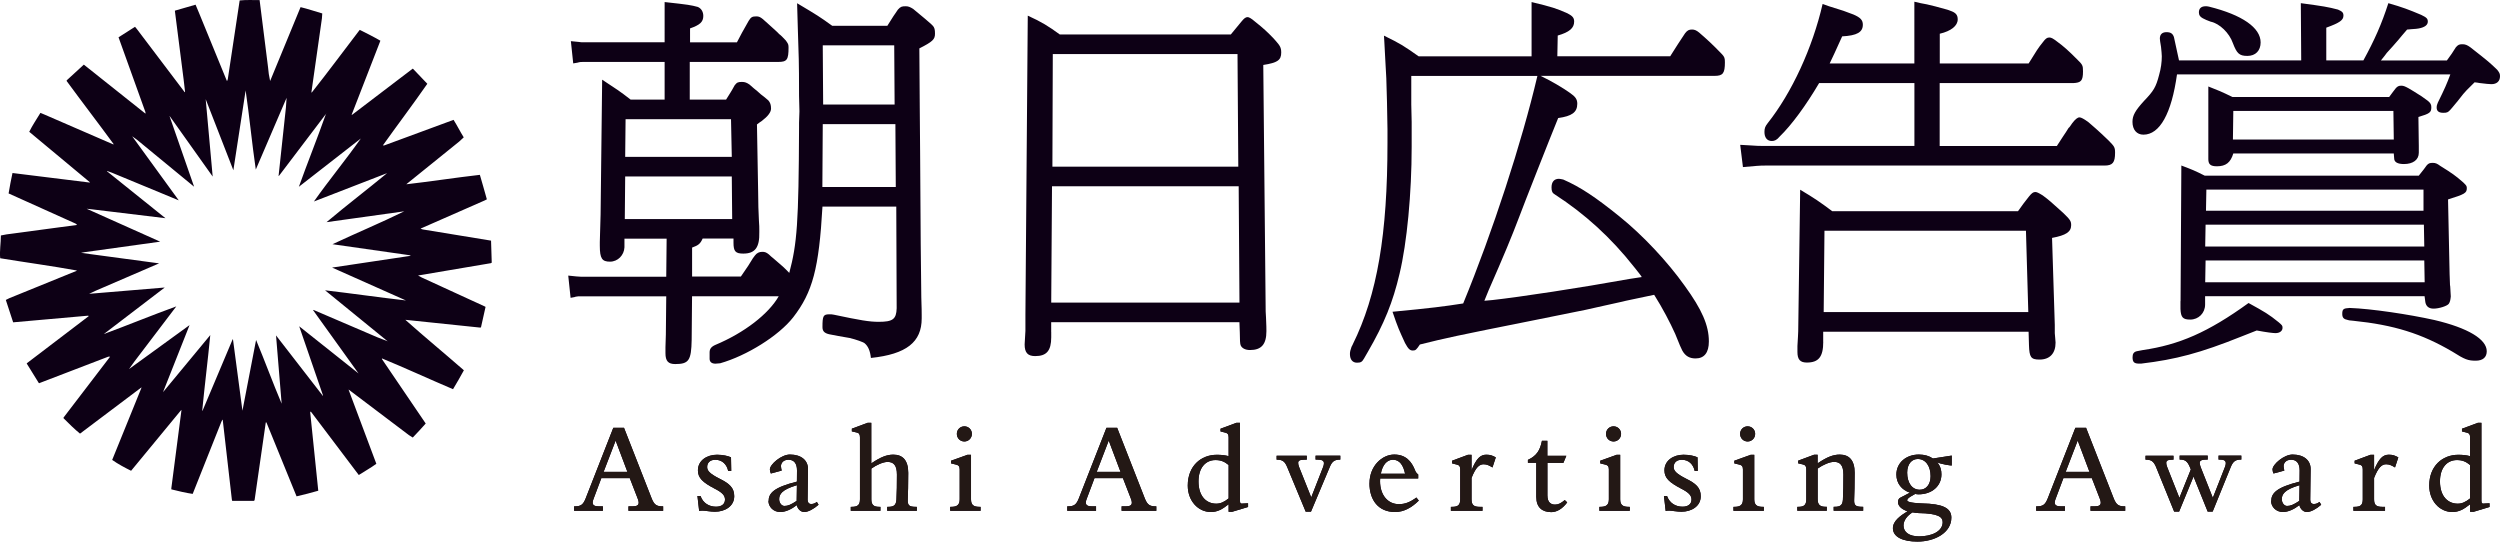
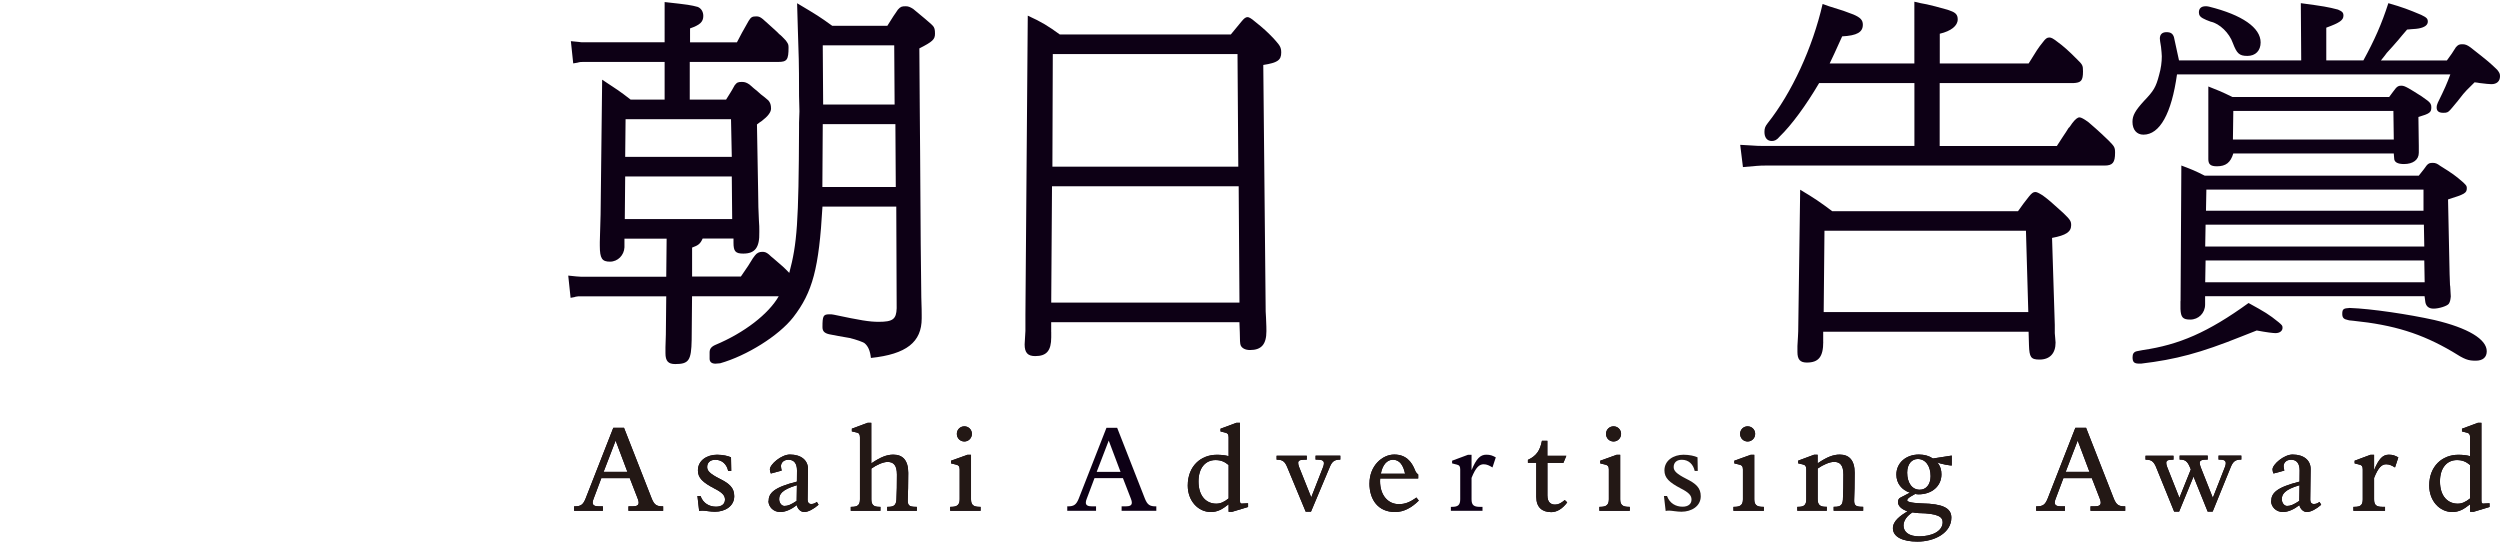
<svg xmlns="http://www.w3.org/2000/svg" id="_レイヤー_2" data-name="レイヤー 2" viewBox="0 0 511.45 110.79">
  <defs>
    <style>
      .cls-1 {
        fill: #231815;
      }

      .cls-2 {
        fill: #0d0015;
      }
    </style>
  </defs>
  <g id="_文字" data-name="文字">
    <g>
-       <path class="cls-2" d="M100.46,53.81l.14-.07-.14-4.51-13.97-2.29-.43-.14.07-.07,13.04-5.73.43-.22c-.5-1.72-.93-3.37-1.43-5.01-5.01.57-10.03,1.36-15.04,1.93l.07-.07,10.74-8.67.93-.86c-.72-1.15-1.36-2.44-2.08-3.58l-14.18,5.23h-.29c3.01-4.22,6.16-8.38,9.1-12.61l-2.94-3.08h-.07l-12.32,9.38-.14.07v-.07l5.87-15.11c-1.36-.79-2.79-1.51-4.23-2.22-3.29,4.3-6.52,8.67-9.81,12.82q-.07,0-.07-.07l2.15-15.11.07-1c-1.5-.43-2.94-.93-4.44-1.29l-6.02,14.61-.21.5c-.21-.93-.36-1.93-.43-2.87L53.11.02c-1.36,0-2.72-.07-4.08.07l-2.43,16.12-.14.36-.07-.07-5.66-13.82-.72-1.72-4.23,1.22v.07l1.79,14.04.29,2.51-.07.07-9.81-12.96-.36-.43-3.37,2.15,5.51,15.33v.29l-12.61-10.03-3.51,3.22v.14c3.15,4.3,6.45,8.59,9.6,12.89,0,.07-.07.07-.07.07l-14.04-6.09-.86-.36c-.79,1.29-1.65,2.58-2.29,3.87l12.39,10.31v.07h-.07l-15.61-1.93h-.14c-.29,1.36-.57,2.79-.79,4.16l13.68,6.16.29.22v.07l-14.4,1.93-1.15.22c0,1.58-.29,3.15-.14,4.66,5.23.86,10.53,1.57,15.69,2.51l-.07.07-13.75,5.59-.72.36,1.5,4.58,15.33-1.36.14.07-.07.07-12.61,9.6v.07l2.44,3.94.07.07,14.18-5.44h.36l-9.53,12.46v.14c1.07,1.07,2.22,2.22,3.37,3.15l12.46-9.38.14-.07-6.02,14.83c1.22.86,2.58,1.58,3.87,2.22l10.1-12.25.21-.21-2.08,16.04v.22c1.43.36,2.94.72,4.37.93l5.87-14.76.21-.43.07.07,1.86,16.26.07.29h4.44l.14-.14,2.29-15.9c.07-.07.07,0,.14,0l6.16,15.11c1.5-.36,3.01-.72,4.44-1.15l-1.65-16.04.07-.14h.07l9.74,12.89.07.07c1.22-.79,2.51-1.5,3.58-2.29l-5.66-15.11v-.07l12.32,9.31.79.5c.93-.93,1.79-1.93,2.65-2.87l-8.95-13.18v-.14c4.87,2.01,9.67,4.23,14.54,6.3.79-1.29,1.5-2.58,2.22-3.87-3.94-3.44-8.02-6.8-11.96-10.31h.14l15.18,1.58.14-.07.93-4.15-.07-.07-12.96-5.95-.79-.43h.07l14.83-2.51ZM83.7,52.38l-15.76,2.36,15.11,6.73c-5.59-.64-11.03-1.43-16.55-2.08l12.75,10.39.14.07-2.22-.86-13.04-5.59-.07.07,9.31,12.96-.07-.07-12.09-9.61,4.86,14.12v.14l-9.6-12.39,1.15,13.97c-1.79-4.23-3.44-8.74-5.23-13.04l-2.79,14.47-1.93-14.54q0-.07-.07-.07l-6.16,14.61h-.07c.5-5.16,1.15-10.31,1.65-15.47l-9.67,11.68,5.43-13.72-12.38,8.99,1.07-1.5,8.6-11.32c-4.94,1.79-9.81,3.8-14.83,5.66l12.46-9.52-15.47,1.29,1.36-.64,12.96-5.59-15.97-2.15.72-.14,15.47-2.15-15.04-6.73.72.07,15.4,1.86-11.96-9.6v-.07l1,.36,13.68,5.66-9.53-13.11,1,.72,11.67,9.6-5.01-14.4v-.07l8.81,12.39-1.43-15.83,5.66,14.54,2.51-16.33c.79,5.37,1.29,10.82,2.08,16.19l6.3-14.68-.14,2.01-1.5,13.97h.07l9.62-12.68s.03-.09.05-.14v.07l-.05.07c-1.78,5.04-3.76,9.94-5.54,14.9l12.68-9.88c-3.08,4.37-6.52,8.52-9.6,12.89l14.97-5.8c-4.16,3.44-8.31,6.59-12.39,10.03l15.9-2.22c-4.8,2.36-9.81,4.44-14.68,6.73l16.04,2.29-.36.14Z" />
      <g>
        <path class="cls-2" d="M151.55,56.6c.72-1.08,1.52-2.23,1.52-2.23l.96-1.54.4-.54c.4-.54.88-.77,1.52-.77.48,0,.8.08,1.36.54.4.38.48.46.88.77,2,1.7,2.16,1.85,3.28,3,1.6-6.01,1.92-10.17,2-29.66v-1.08l.08-2.31-.08-3.16c0-7.78-.08-7.94-.24-13.41l-.16-5.55c4.15,2.47,4.63,2.77,7.19,4.62h11.27c1.12-1.77,1.44-2.31,2.16-3.31.56-.62.8-.69,1.6-.69.56,0,.88.15,1.52.54,2.32,1.93,2.8,2.31,3.75,3.16.08.15.16.23.24.23.4.46.48.85.48,1.69,0,1.16-.48,1.62-3.2,3l.08,11.71.08,9.86c.08,14.87.16,24.66.24,29.36.08,2.62.08,2.77.08,3.62v.69c0,4.85-3.12,7.32-10.39,8.09-.16-1.46-.56-2.39-1.28-3-.24-.23-1.76-.77-3.04-1.08-1.76-.31-3.2-.54-4.23-.77-.96-.23-1.36-.62-1.36-1.46,0-2.31.16-2.62,1.44-2.62.24,0,.56,0,.88.08,5.43,1.15,7.27,1.46,9.19,1.46,2.88,0,3.6-.54,3.67-2.77l-.08-20.8h-15.1c-.72,12.64-2,17.49-5.99,22.65-2.96,3.78-9.51,7.86-14.94,9.4l-.96.08c-.8,0-1.2-.38-1.2-1v-1.31c0-.69.32-1.16,1.2-1.54,5.91-2.47,10.87-6.32,12.94-9.94h-17.73l-.08,8.94c-.08,4.16-.56,4.93-3.36,4.93-1.44,0-2-.62-2-2.23v-1.23l.08-2.54.08-7.86h-17.49c-.4,0-.72,0-1.04.08l-.24.08-.8.15-.48-4.55c1.52.15,2.08.23,2.56.23h17.49l.08-7.78h-8.63v1.77c-.08,1.62-1.36,2.93-2.96,2.93s-2.08-.62-2.08-3.24v-.77l.16-5.63.32-27.59c3.12,2.08,3.36,2.16,5.83,4.08h6.95v-7.71h-16.62c-.4,0-.72,0-1.2.15l-.88.15-.48-4.55,1.52.15c.4.08.8.08,1.04.08h16.62V.42c4.95.54,5.35.62,6.79,1,.72.31,1.12,1,1.12,1.85,0,1.23-.72,1.85-2.71,2.54v2.85h9.59c.24-.54,1.68-3.16,2.4-4.39.48-.77.72-.92,1.6-.92.48,0,.8.15,1.28.54l.96.85c1.28,1.16,2.16,1.93,2.4,2.23.24.15.8.69,1.36,1.31.08.08.16.23.16.23.32.46.4.62.4,1.23,0,2.47-.32,2.93-2.08,2.93h-18.13v7.71h7.43c.8-1.31.96-1.46,1.76-2.93.48-.62.72-.69,1.52-.69.56,0,.96.15,1.52.54l.88.77c.48.38.96.77,1.44,1.23.24.15.88.69,1.52,1.23.4.46.56.92.56,1.7q0,1.08-1.92,2.54c-.24.15-.48.31-.96.69l.24,13.64c0,2.39.08,4.39.16,6.01.08.92.08,1.54.08,2v.38c.08,3.16-.88,4.39-3.28,4.39-1.6,0-2-.46-2-2.23v-.85h-6.31c-.48,1.08-.88,1.39-2.16,1.85v5.93h9.98ZM149.79,44.81l-.08-8.71h-21.81l-.08,8.71h21.97ZM149.71,32.09l-.16-7.71h-21.57l-.08,7.71h21.81ZM183.26,38.26l-.08-12.87h-14.86l-.08,12.87h15.02ZM168.4,21.38h14.62l-.08-12.1h-14.62l.08,12.1Z" />
        <path class="cls-2" d="M215.06,67.92v1.08c0,2.77-.96,3.85-3.28,3.85-1.52,0-2.16-.69-2.16-2.39,0-.23.08-1.39.16-2.77v-3.31l.48-61.18c2.88,1.31,4.23,2.16,6.55,3.85h34.99c1.04-1.23,1.2-1.46,2.16-2.62.56-.69.88-.93,1.28-.93.24,0,.72.23,1.52.93,1.76,1.39,2.56,2.16,3.75,3.39l.48.54c.88,1,1.12,1.39,1.12,2.39,0,1.54-.72,2.08-3.67,2.54l.48,49.39c0,.62,0,1.39.08,2.31.08,1.62.08,2.39.08,2.77,0,2.7-1.04,3.85-3.36,3.85-.96,0-1.68-.38-1.92-1q-.16-.38-.16-2.54l-.08-2.16h-38.51v2ZM215.06,61.91h38.51l-.16-23.81h-38.19l-.16,23.81ZM253.33,34.1l-.16-23.04h-37.79l-.08,23.04h38.03Z" />
-         <path class="cls-2" d="M276.74,70.47c5.03-10.17,7.11-22.58,7.11-41.22v-2.85q-.08-5.93-.24-10.4c-.16-2.39-.24-4.85-.4-7.4l-.08-1.31c3.44,1.69,3.91,2,7.11,4.24h23.09V.42c4.15,1,5.11,1.31,7.35,2.31,1.04.54,1.36.92,1.36,1.69,0,1.31-.96,2.16-3.36,2.85l-.08,4.24h23.09c1.44-2.31,1.68-2.62,3.04-4.7.48-.62.8-.77,1.44-.77.48,0,.88.16,1.44.62,1.6,1.39,2.64,2.31,4.71,4.47.48.54.56.77.56,1.62,0,2.23-.4,2.77-2.08,2.77h-35.63c2.24,1.08,4.47,2.39,5.99,3.47,1.12.77,1.52,1.31,1.52,2.23,0,1.77-1.12,2.54-3.91,2.93-1.52,3.7-7.11,17.88-7.99,20.27-1.52,4.01-3.12,7.86-6.23,14.95l-.88,2.16,1.68-.15c5.59-.62,17.81-2.47,28.04-4.32l2.48-.38c-.16-.31-.72-1-1.52-2-4.79-6.09-10.15-10.94-16.22-14.87-.56-.31-.72-.69-.72-1.46,0-1.16.56-1.77,1.52-1.77.24,0,.48.08.88.15,3.52,1.54,6.63,3.62,11.5,7.55,4.79,3.85,9.83,9.25,13.34,14.18,3.52,4.85,4.95,8.09,4.95,11.4,0,2.31-.96,3.47-2.72,3.47-1.2,0-2.08-.46-2.72-1.62q-.24-.38-1.44-3.39c-1.04-2.31-2.56-5.24-4.31-8.01-3.2.69-6.31,1.31-6.47,1.39-2.56.54-5.11,1.16-7.59,1.69-1.6.31-5.27,1.08-10.7,2.16-16.22,3.24-17.58,3.54-23.17,4.93-.72,1.08-.88,1.23-1.44,1.23-.64,0-.96-.38-1.6-1.54-1.2-2.62-1.44-3.08-2.56-6.39,8.07-.77,10.46-1.08,14.46-1.7,5.99-14.56,11.98-32.9,15.18-46.54h-25.8v5.86l.08,3.55v5.09c0,9.48-.96,19.65-2.48,25.97-1.36,5.78-3.12,10.17-6.47,15.95l-.8,1.39c-.4.69-.64.85-1.44.85-.88,0-1.44-.62-1.44-1.77,0-.46.08-.77.32-1.46l.24-.46Z" />
        <path class="cls-2" d="M415.02,12.98c1.52-2.47,2-3.24,2.88-4.31.56-.77.88-1,1.36-1,.4,0,.8.23,1.6.85,1.28.93,2.32,1.85,4,3.55,1.2,1.16,1.28,1.31,1.28,2.54,0,1.93-.4,2.31-2,2.39h-27.32v12.87h23.97c.56-.85,1.04-1.62,1.2-1.85.48-.69.96-1.46,1.2-1.85.16-.08.4-.46.72-.93.64-.85,1.12-1.23,1.52-1.23q.48,0,1.84,1c.72.62,2.08,1.77,4.07,3.7,1.2,1.23,1.36,1.39,1.36,2.54,0,2-.48,2.62-2.16,2.62h-69.42c-1.28,0-1.84.08-4.55.31l-.56-4.55,1.44.08c2.08.15,2.56.15,3.6.15h30.6v-12.87h-19.49c-2.72,4.62-5.67,8.63-8.07,10.94-.56.69-1.04.92-1.6.92-.96,0-1.52-.69-1.52-1.85,0-.77.16-1.15.64-1.77,4.95-6.24,9.19-15.41,11.26-24.42l1.28.46c2.8.85,3.44,1.08,5.03,1.7,1.44.62,1.92,1.15,1.92,2.08,0,1.54-1.2,2.23-4.23,2.39-1.52,3.39-1.76,3.85-2.56,5.55h17.33V.35c.96.23,1.6.38,2.56.54,1.36.31,1.92.46,4.15,1.08.24.08.48.15.64.23,1.12.38,1.52.85,1.52,1.77,0,1.31-1.36,2.39-3.67,2.93v6.09h18.21ZM373,69.93c0,3.08-.96,4.24-3.36,4.24-1.36,0-1.92-.62-1.92-2.16v-1.23c.08-1.54.16-2.54.16-3l.4-28.97c2.96,1.77,3.99,2.47,6.55,4.39h38.02c1.04-1.46,1.2-1.69,2.24-3,.56-.69.88-.92,1.28-.92.32,0,.64.15,1.52.69,1.36,1,1.76,1.39,4.15,3.54,1.44,1.39,1.68,1.7,1.68,2.54,0,1.39-1.04,2.08-3.91,2.62l.56,17.8v1.69l.08.93.08,1c0,2.23-1.2,3.47-3.28,3.47-1.76,0-2.08-.46-2.16-2.93l-.08-2.77h-42.02v2.08ZM414.95,63.84l-.48-16.64h-41.22l-.16,16.64h41.86Z" />
        <path class="cls-2" d="M470.71.65c4.63.62,5.51.77,7.59,1.31.88.38,1.12.62,1.12,1.23,0,.92-.72,1.46-3.51,2.47v6.7h7.59c2.24-4.08,3.75-7.47,5.11-11.71,2.95.85,4.15,1.31,6.71,2.39,1.12.54,1.36.77,1.36,1.39,0,.69-.64,1.16-1.84,1.39q-.32.08-1.52.15l-.88.08c-.88,1-1.44,1.7-1.76,2.08-.8.92-1.6,1.85-2.4,2.7-.16.23-.56.77-1.2,1.54h13.5c.96-1.31,1.12-1.54,1.84-2.7.48-.54.72-.62,1.36-.62.56,0,.96.16,1.6.62,3.83,3,3.99,3.16,5.51,4.62.48.62.56.85.56,1.31,0,1-.64,1.62-1.76,1.62-.32,0-1.28-.08-2.4-.23-.24-.08-.64-.08-1.04-.15-1.44,1.39-2.08,2.08-2.32,2.39-.72.92-1.44,1.85-2.24,2.77l-.4.46c-.48.54-.72.62-1.44.62-.96,0-1.36-.38-1.36-1.08,0-.38.08-.62.24-1,1.44-2.93,1.84-3.85,2.56-5.78h-55.92c-1.12,8.01-3.52,12.33-6.87,12.33-1.36,0-2.24-1-2.24-2.62,0-1.31.56-2.31,2.4-4.32,1.92-2,2.4-2.77,3.04-5.24.4-1.39.56-2.7.56-3.85,0-.54-.08-1-.16-1.93-.16-.93-.24-1.46-.24-1.7,0-.85.48-1.31,1.36-1.31s1.28.31,1.52,1c.32,1.54.64,2.93,1.04,4.78h25l-.08-11.71ZM437.64,74.39c-1.04,0-1.36-.31-1.36-1.31,0-.69.24-1.08.88-1.23q.64-.15,1.2-.23c7.43-1.08,13.34-3.62,21.65-9.63,3.36,1.85,4.15,2.31,6.15,3.93.72.62.8.69.8,1.15,0,.62-.56,1.08-1.44,1.08-.48,0-1.76-.15-3.84-.54l-3.12,1.23c-8.47,3.39-13.42,4.7-20.53,5.55h-.4ZM446.1,61.6l.16-27.74c2.24.85,2.64,1,4.79,2.08h43.78l1.04-1.31.56-.77c.4-.46.64-.54,1.28-.54.56,0,.88.15,1.52.62,2.48,1.54,3.12,2,4.71,3.39l.16.16c.48.46.56.62.56,1,0,1-.4,1.23-3.84,2.31l.32,15.26.08,2.23c.08.23.08,1.39.16,2.31v.08c-.08.77-.16,1.08-.4,1.46-.32.46-2,1-3.12,1-.96,0-1.52-.46-1.68-1.31l-.16-1.23h-44.9v1.7c0,1.77-1.36,3.08-3.04,3.08-1.52,0-1.92-.46-2-2.16v-1.62ZM462.48,8.67c0,1.7-1.04,2.77-2.72,2.77s-2.16-.54-2.96-2.62c-.72-2.08-2.72-4.01-4.55-4.39-.8-.31-1.04-.38-1.6-.69-.56-.31-.8-.62-.8-1.23,0-.77.48-1.23,1.36-1.23.16,0,.48,0,.72.08,6.79,1.69,10.55,4.31,10.55,7.32M451.14,50.43h44.82l-.08-4.47h-44.66l-.08,4.47ZM451.14,57.75h44.9l-.08-4.47h-44.74l-.08,4.47ZM495.8,43.11v-4.32h-44.42l-.08,4.32h44.5ZM490.04,18.15c.4-.46.64-.62,1.2-.62.48,0,.8.15,1.52.54.24.15.64.38,1.04.62,1.52.92,1.84,1.16,2.88,1.93.56.46.72.77.72,1.31,0,1.08-.32,1.31-2.64,2l.08,5.93v1.39c0,1.46-1.2,2.31-3.04,2.31-1.28,0-2-.38-2-1.16l-.08-1h-32.83c-.56,1.85-1.52,2.62-3.35,2.62-1.28,0-1.76-.39-1.76-1.46v-14.87c2.16.85,2.56,1,4.95,2.16h32.04l.8-1.08.48-.62ZM456.81,28.55h32.91l-.08-5.86h-32.75l-.08,5.86ZM480.3,65.46c-.8-.15-1.12-.46-1.12-1.23,0-1,.24-1.16,1.52-1.23,4.39.15,12.14,1.31,17.34,2.47,6.87,1.62,10.7,3.93,10.7,6.39,0,1.23-.8,1.93-2.24,1.93-1.6,0-2.24-.23-4.79-1.85-6.31-3.7-11.98-5.47-20.29-6.32l-.8-.08-.32-.08Z" />
      </g>
      <g>
        <g>
          <path class="cls-2" d="M117.59,103.59c1.21,0,1.69-.33,2.19-1.54l5.69-14.53h2.19l5.69,14.53c.5,1.21.98,1.54,2.19,1.54h.13v.91h-7.1v-.91h.81c.86,0,1.28-.2,1.28-.76,0-.18-.05-.48-.18-.78l-1.64-4.23h-5.82l-1.59,4.23c-.13.3-.18.55-.18.78,0,.55.43.76,1.28.76h.81v.91h-5.89v-.91h.13ZM125.95,90.12l-2.47,6.42h4.88l-2.42-6.42Z" />
          <path class="cls-2" d="M143.69,104.47c-.23,0-.43,0-.58.05h-.08l-.35-3.05h.63c.53,1.49,1.79,2.19,3.17,2.19,1.16,0,1.84-.55,1.84-1.46,0-.86-.58-1.46-2.22-2.29-2.34-1.23-3.32-2.14-3.32-3.68,0-2.04,1.86-3.2,3.9-3.2,1.21,0,2.27.25,2.87.53l.05,2.79h-.63c-.28-1.31-1.18-2.29-2.64-2.29-1.01,0-1.66.55-1.66,1.49,0,.78.58,1.38,2.52,2.37,2.09,1.03,3.02,1.91,3.02,3.6,0,2.06-1.91,3.17-3.95,3.17-.91,0-1.99-.23-2.57-.23Z" />
          <path class="cls-2" d="M157.24,102.51c0-1.59,1.03-2.79,5.79-3.98.02-.88.02-1.56.02-2.29,0-1.41-.6-2.19-1.74-2.19-1.06,0-1.54.68-1.54,1.31,0,.25.08.65.15.91l-2.22.6c-.1-.23-.2-.55-.2-.83,0-1.03,2.34-3.05,4.1-3.05,2.34,0,3.7,1.21,3.7,2.95,0,1.64-.08,4.43-.08,6.29,0,.48.2.88.73.88.45,0,.76-.13,1.16-.43l.35.58c-.96.86-2.14,1.49-2.92,1.49s-1.38-.68-1.54-1.41c-1.06.83-2.29,1.41-3.37,1.41-1.46,0-2.42-1.13-2.42-2.24ZM162.98,102.48c0-.96.03-2.14.05-3.22-3.12.91-3.63,1.89-3.63,2.87,0,.65.43,1.38,1.08,1.38.71,0,1.36-.28,2.49-1.03Z" />
          <path class="cls-2" d="M174.24,103.69c1.21,0,1.69-.38,1.69-1.54v-12.66c0-.63-.18-.91-.68-1.01l-.98-.23v-.55l3.25-1.21h.73v8.31c1.89-1.28,3.15-1.79,4.51-1.79,1.89,0,3.05,1.13,3.05,3.73,0,2.11-.05,4.48-.1,5.41-.05,1.18.2,1.54,1.66,1.54h.2v.81h-6.07v-.81h.2c1.23,0,1.61-.4,1.69-1.46.08-1.28.1-3.47.1-5.14,0-1.91-.68-2.59-1.91-2.59-.88,0-2.22.58-3.32,1.36v6.27c0,1.18.48,1.56,1.66,1.56h.2v.81h-6.07v-.81h.2Z" />
          <path class="cls-2" d="M194.39,103.69h.2c1.18,0,1.74-.38,1.74-1.54v-6.12c0-.63-.23-.86-.73-.98l-1.03-.25v-.55l3.35-1.21h.73v9.11c0,1.16.53,1.54,1.76,1.54h.2v.81h-6.22v-.81ZM195.75,88.76c0-.86.68-1.54,1.54-1.54s1.54.68,1.54,1.54-.68,1.56-1.54,1.56-1.54-.68-1.54-1.56Z" />
          <path class="cls-2" d="M218.48,103.59c1.21,0,1.69-.33,2.19-1.54l5.69-14.53h2.19l5.69,14.53c.5,1.21.98,1.54,2.19,1.54h.13v.91h-7.1v-.91h.81c.86,0,1.28-.2,1.28-.76,0-.18-.05-.48-.18-.78l-1.64-4.23h-5.82l-1.59,4.23c-.13.3-.18.55-.18.78,0,.55.43.76,1.28.76h.81v.91h-5.89v-.91h.13ZM226.83,90.12l-2.47,6.42h4.88l-2.42-6.42Z" />
          <path class="cls-2" d="M242.99,99.33c0-3.98,2.69-6.29,5.94-6.29.93,0,1.69.08,2.42.28v-3.83c0-.63-.18-.86-.68-.98l-.98-.25v-.55l3.25-1.21h.73v15.96c0,.53.18.63.68.55l.98-.05v.76l-3.25.98h-.73v-1.54c-1.28,1.03-2.29,1.59-3.63,1.59-2.59,0-4.73-2.27-4.73-5.41ZM251.35,101.95v-6.82c-.86-.71-1.61-1.01-2.69-1.01-2.01,0-3.47,1.56-3.47,4.36,0,3.2,1.74,4.56,3.63,4.56.86,0,1.61-.33,2.54-1.08Z" />
          <path class="cls-2" d="M263.34,95.58c-.48-1.21-1.01-1.54-2.09-1.54h-.08v-.81h6.17v.81h-.45c-.91,0-1.31.18-1.31.65,0,.23.05.5.2.88l2.47,6.19,2.42-6.19c.13-.3.18-.58.18-.81,0-.5-.4-.73-1.28-.73h-.43v-.81h5.06v.81h-.08c-1.08,0-1.61.35-2.09,1.54l-3.83,9.11h-1.08l-3.78-9.11Z" />
          <path class="cls-2" d="M280.17,98.88c0-3.58,2.62-5.89,5.06-5.89,2.32,0,3.55,1.36,4.28,3.27.1.28.33.6.63.81v.81h-7.78c-.03.18-.03.3-.03.53,0,2.95,1.66,4.73,3.85,4.73,1.26,0,2.29-.4,3.58-1.36l.5.63c-1.51,1.49-3.1,2.34-4.86,2.34-3.42,0-5.24-2.47-5.24-5.87ZM287.45,96.92c-.35-1.69-1.08-2.87-2.49-2.87-1.21,0-2.14,1.06-2.47,2.87h4.96Z" />
          <path class="cls-2" d="M296.82,103.69h.25c1.21,0,1.66-.38,1.66-1.54v-6.12c0-.63-.18-.86-.68-.98l-.98-.25v-.55l3.25-1.21h.73v3.15c.98-2.39,1.81-3.17,3.02-3.17.83,0,1.26.18,1.94.55l-.68,2.06c-.63-.38-1.13-.65-1.81-.65-.86,0-1.59.58-2.47,2.79v4.38c0,1.16.45,1.54,1.69,1.54h.55v.81h-6.47v-.81Z" />
          <path class="cls-2" d="M314.29,101.7v-7.02h-1.71v-.6c1.79-.83,2.49-1.96,2.87-3.9h1.11v3.07h3.88l-.6,1.44h-3.27v6.65c0,1.49.76,1.89,1.56,1.89.7,0,1.21-.28,1.99-.93l.5.48c-1.03,1.38-2.17,1.99-3.27,1.99-1.89,0-3.05-1.03-3.05-3.05Z" />
          <path class="cls-2" d="M327.2,103.69h.2c1.18,0,1.74-.38,1.74-1.54v-6.12c0-.63-.23-.86-.73-.98l-1.03-.25v-.55l3.35-1.21h.73v9.11c0,1.16.53,1.54,1.76,1.54h.2v.81h-6.22v-.81ZM328.56,88.76c0-.86.68-1.54,1.54-1.54s1.54.68,1.54,1.54-.68,1.56-1.54,1.56-1.54-.68-1.54-1.56Z" />
-           <path class="cls-2" d="M341.42,104.47c-.23,0-.43,0-.58.05h-.08l-.35-3.05h.63c.53,1.49,1.79,2.19,3.17,2.19,1.16,0,1.84-.55,1.84-1.46,0-.86-.58-1.46-2.22-2.29-2.34-1.23-3.32-2.14-3.32-3.68,0-2.04,1.86-3.2,3.9-3.2,1.21,0,2.27.25,2.87.53l.05,2.79h-.63c-.28-1.31-1.18-2.29-2.64-2.29-1.01,0-1.66.55-1.66,1.49,0,.78.58,1.38,2.52,2.37,2.09,1.03,3.02,1.91,3.02,3.6,0,2.06-1.91,3.17-3.95,3.17-.91,0-1.99-.23-2.57-.23Z" />
          <path class="cls-2" d="M354.63,103.69h.2c1.18,0,1.74-.38,1.74-1.54v-6.12c0-.63-.23-.86-.73-.98l-1.03-.25v-.55l3.35-1.21h.73v9.11c0,1.16.53,1.54,1.76,1.54h.2v.81h-6.22v-.81ZM355.99,88.76c0-.86.68-1.54,1.54-1.54s1.54.68,1.54,1.54-.68,1.56-1.54,1.56-1.54-.68-1.54-1.56Z" />
          <path class="cls-2" d="M367.67,103.69h.2c1.21,0,1.66-.38,1.66-1.54v-6.12c0-.63-.18-.88-.68-1.01l-.98-.23v-.55l3.25-1.21h.73v1.76c1.89-1.28,3.17-1.79,4.53-1.79,1.89,0,3.05,1.13,3.05,3.73,0,2.11-.05,4.48-.1,5.41-.05,1.18.18,1.54,1.66,1.54h.18v.81h-6.04v-.81h.2c1.23,0,1.61-.4,1.69-1.46.08-1.28.1-3.47.1-5.14,0-1.91-.68-2.59-1.91-2.59-.88,0-2.24.58-3.35,1.36v6.27c0,1.18.5,1.56,1.69,1.56h.18v.81h-6.04v-.81Z" />
          <path class="cls-2" d="M390.23,104.6c-1.18-.4-1.94-1.08-1.94-1.89,0-.43.18-.81.6-.96l1.84-.96c-1.66-.55-2.77-1.89-2.77-3.7,0-2.39,1.96-4.1,4.61-4.1,1.13,0,2.09.28,2.87.81l3.85-.6v2.04c-.2,0-2.32-.28-2.97-.68.7.91.86,1.64.86,2.49,0,2.39-1.96,4.08-4.66,4.08-.3,0-.45-.03-.71-.08l-.93.53c-.5.33-.71.53-.71.78,0,.2.38.53,3.1.63,4.08.08,5.94.91,5.94,2.9,0,3.12-3.42,4.91-6.95,4.91-2.95,0-5.01-.93-5.01-2.74,0-1.51,1.59-2.59,2.97-3.45ZM392.54,104.97c-.45-.05-.88-.05-1.28-.15-1.01.63-1.84,1.59-1.84,2.69,0,1.38,1.18,2.22,3.2,2.22,2.49,0,4.81-.98,4.81-2.9,0-1.06-.88-1.79-4.88-1.86ZM392.34,93.9c-1.21,0-2.17,1.01-2.17,2.79,0,2.04.96,3.5,2.57,3.5,1.26,0,2.22-1.01,2.22-2.77,0-2.06-1.01-3.52-2.62-3.52Z" />
          <path class="cls-2" d="M416.7,103.59c1.21,0,1.69-.33,2.19-1.54l5.69-14.53h2.19l5.69,14.53c.5,1.21.98,1.54,2.19,1.54h.13v.91h-7.1v-.91h.81c.86,0,1.28-.2,1.28-.76,0-.18-.05-.48-.18-.78l-1.64-4.23h-5.82l-1.59,4.23c-.13.3-.18.55-.18.78,0,.55.43.76,1.28.76h.81v.91h-5.89v-.91h.13ZM425.06,90.12l-2.47,6.42h4.88l-2.42-6.42Z" />
          <path class="cls-2" d="M441.1,95.58c-.5-1.21-1.01-1.54-2.09-1.54h-.08v-.81h5.72v.81h-.2c-.91,0-1.28.18-1.28.65,0,.23.05.5.2.88l2.49,6.29,2.34-5.82-.2-.48c-.5-1.21-1.01-1.54-1.99-1.54h-.1v-.81h5.74v.81h-.2c-.93,0-1.44.15-1.44.68,0,.23.08.5.2.86l2.49,6.29,2.47-6.29c.13-.3.18-.58.18-.81,0-.53-.4-.73-1.28-.73h-.2v-.81h4.66v.81h-.08c-1.08,0-1.61.35-2.09,1.54l-3.7,9.11h-1.01l-2.9-7.18-2.95,7.18h-1.01l-3.7-9.11Z" />
          <path class="cls-2" d="M464.65,102.51c0-1.59,1.03-2.79,5.79-3.98.02-.88.02-1.56.02-2.29,0-1.41-.6-2.19-1.74-2.19-1.06,0-1.54.68-1.54,1.31,0,.25.08.65.15.91l-2.22.6c-.1-.23-.2-.55-.2-.83,0-1.03,2.34-3.05,4.1-3.05,2.34,0,3.7,1.21,3.7,2.95,0,1.64-.08,4.43-.08,6.29,0,.48.2.88.73.88.45,0,.76-.13,1.16-.43l.35.58c-.96.86-2.14,1.49-2.92,1.49s-1.38-.68-1.54-1.41c-1.06.83-2.29,1.41-3.37,1.41-1.46,0-2.42-1.13-2.42-2.24ZM470.39,102.48c0-.96.03-2.14.05-3.22-3.12.91-3.63,1.89-3.63,2.87,0,.65.43,1.38,1.08,1.38.7,0,1.36-.28,2.49-1.03Z" />
          <path class="cls-2" d="M481.46,103.69h.25c1.21,0,1.66-.38,1.66-1.54v-6.12c0-.63-.18-.86-.68-.98l-.98-.25v-.55l3.25-1.21h.73v3.15c.98-2.39,1.81-3.17,3.02-3.17.83,0,1.26.18,1.94.55l-.68,2.06c-.63-.38-1.13-.65-1.81-.65-.86,0-1.59.58-2.47,2.79v4.38c0,1.16.45,1.54,1.69,1.54h.55v.81h-6.47v-.81Z" />
          <path class="cls-2" d="M496.97,99.33c0-3.98,2.69-6.29,5.94-6.29.93,0,1.69.08,2.42.28v-3.83c0-.63-.18-.86-.68-.98l-.98-.25v-.55l3.25-1.21h.73v15.96c0,.53.18.63.68.55l.98-.05v.76l-3.25.98h-.73v-1.54c-1.28,1.03-2.29,1.59-3.63,1.59-2.59,0-4.73-2.27-4.73-5.41ZM505.33,101.95v-6.82c-.86-.71-1.61-1.01-2.69-1.01-2.01,0-3.47,1.56-3.47,4.36,0,3.2,1.74,4.56,3.63,4.56.86,0,1.61-.33,2.54-1.08Z" />
        </g>
        <g>
          <path class="cls-1" d="M117.59,103.59c1.21,0,1.69-.33,2.19-1.54l5.69-14.53h2.19l5.69,14.53c.5,1.21.98,1.54,2.19,1.54h.13v.91h-7.1v-.91h.81c.86,0,1.28-.2,1.28-.76,0-.18-.05-.48-.18-.78l-1.64-4.23h-5.82l-1.59,4.23c-.13.3-.18.55-.18.78,0,.55.43.76,1.28.76h.81v.91h-5.89v-.91h.13ZM125.95,90.12l-2.47,6.42h4.88l-2.42-6.42Z" />
          <path class="cls-1" d="M143.69,104.47c-.23,0-.43,0-.58.05h-.08l-.35-3.05h.63c.53,1.49,1.79,2.19,3.17,2.19,1.16,0,1.84-.55,1.84-1.46,0-.86-.58-1.46-2.22-2.29-2.34-1.23-3.32-2.14-3.32-3.68,0-2.04,1.86-3.2,3.9-3.2,1.21,0,2.27.25,2.87.53l.05,2.79h-.63c-.28-1.31-1.18-2.29-2.64-2.29-1.01,0-1.66.55-1.66,1.49,0,.78.58,1.38,2.52,2.37,2.09,1.03,3.02,1.91,3.02,3.6,0,2.06-1.91,3.17-3.95,3.17-.91,0-1.99-.23-2.57-.23Z" />
          <path class="cls-1" d="M157.24,102.51c0-1.59,1.03-2.79,5.79-3.98.02-.88.02-1.56.02-2.29,0-1.41-.6-2.19-1.74-2.19-1.06,0-1.54.68-1.54,1.31,0,.25.08.65.15.91l-2.22.6c-.1-.23-.2-.55-.2-.83,0-1.03,2.34-3.05,4.1-3.05,2.34,0,3.7,1.21,3.7,2.95,0,1.64-.08,4.43-.08,6.29,0,.48.2.88.73.88.45,0,.76-.13,1.16-.43l.35.58c-.96.86-2.14,1.49-2.92,1.49s-1.38-.68-1.54-1.41c-1.06.83-2.29,1.41-3.37,1.41-1.46,0-2.42-1.13-2.42-2.24ZM162.98,102.48c0-.96.03-2.14.05-3.22-3.12.91-3.63,1.89-3.63,2.87,0,.65.43,1.38,1.08,1.38.71,0,1.36-.28,2.49-1.03Z" />
          <path class="cls-1" d="M174.24,103.69c1.21,0,1.69-.38,1.69-1.54v-12.66c0-.63-.18-.91-.68-1.01l-.98-.23v-.55l3.25-1.21h.73v8.31c1.89-1.28,3.15-1.79,4.51-1.79,1.89,0,3.05,1.13,3.05,3.73,0,2.11-.05,4.48-.1,5.41-.05,1.18.2,1.54,1.66,1.54h.2v.81h-6.07v-.81h.2c1.23,0,1.61-.4,1.69-1.46.08-1.28.1-3.47.1-5.14,0-1.91-.68-2.59-1.91-2.59-.88,0-2.22.58-3.32,1.36v6.27c0,1.18.48,1.56,1.66,1.56h.2v.81h-6.07v-.81h.2Z" />
          <path class="cls-1" d="M194.39,103.69h.2c1.18,0,1.74-.38,1.74-1.54v-6.12c0-.63-.23-.86-.73-.98l-1.03-.25v-.55l3.35-1.21h.73v9.11c0,1.16.53,1.54,1.76,1.54h.2v.81h-6.22v-.81ZM195.75,88.76c0-.86.68-1.54,1.54-1.54s1.54.68,1.54,1.54-.68,1.56-1.54,1.56-1.54-.68-1.54-1.56Z" />
-           <path class="cls-1" d="M218.48,103.59c1.21,0,1.69-.33,2.19-1.54l5.69-14.53h2.19l5.69,14.53c.5,1.21.98,1.54,2.19,1.54h.13v.91h-7.1v-.91h.81c.86,0,1.28-.2,1.28-.76,0-.18-.05-.48-.18-.78l-1.64-4.23h-5.82l-1.59,4.23c-.13.3-.18.55-.18.78,0,.55.43.76,1.28.76h.81v.91h-5.89v-.91h.13ZM226.83,90.12l-2.47,6.42h4.88l-2.42-6.42Z" />
          <path class="cls-1" d="M242.99,99.33c0-3.98,2.69-6.29,5.94-6.29.93,0,1.69.08,2.42.28v-3.83c0-.63-.18-.86-.68-.98l-.98-.25v-.55l3.25-1.21h.73v15.96c0,.53.18.63.68.55l.98-.05v.76l-3.25.98h-.73v-1.54c-1.28,1.03-2.29,1.59-3.63,1.59-2.59,0-4.73-2.27-4.73-5.41ZM251.35,101.95v-6.82c-.86-.71-1.61-1.01-2.69-1.01-2.01,0-3.47,1.56-3.47,4.36,0,3.2,1.74,4.56,3.63,4.56.86,0,1.61-.33,2.54-1.08Z" />
          <path class="cls-1" d="M263.34,95.58c-.48-1.21-1.01-1.54-2.09-1.54h-.08v-.81h6.17v.81h-.45c-.91,0-1.31.18-1.31.65,0,.23.05.5.2.88l2.47,6.19,2.42-6.19c.13-.3.18-.58.18-.81,0-.5-.4-.73-1.28-.73h-.43v-.81h5.06v.81h-.08c-1.08,0-1.61.35-2.09,1.54l-3.83,9.11h-1.08l-3.78-9.11Z" />
          <path class="cls-1" d="M280.17,98.88c0-3.58,2.62-5.89,5.06-5.89,2.32,0,3.55,1.36,4.28,3.27.1.28.33.6.63.81v.81h-7.78c-.03.18-.03.3-.03.53,0,2.95,1.66,4.73,3.85,4.73,1.26,0,2.29-.4,3.58-1.36l.5.63c-1.51,1.49-3.1,2.34-4.86,2.34-3.42,0-5.24-2.47-5.24-5.87ZM287.45,96.92c-.35-1.69-1.08-2.87-2.49-2.87-1.21,0-2.14,1.06-2.47,2.87h4.96Z" />
-           <path class="cls-1" d="M296.82,103.69h.25c1.21,0,1.66-.38,1.66-1.54v-6.12c0-.63-.18-.86-.68-.98l-.98-.25v-.55l3.25-1.21h.73v3.15c.98-2.39,1.81-3.17,3.02-3.17.83,0,1.26.18,1.94.55l-.68,2.06c-.63-.38-1.13-.65-1.81-.65-.86,0-1.59.58-2.47,2.79v4.38c0,1.16.45,1.54,1.69,1.54h.55v.81h-6.47v-.81Z" />
          <path class="cls-1" d="M314.29,101.7v-7.02h-1.71v-.6c1.79-.83,2.49-1.96,2.87-3.9h1.11v3.07h3.88l-.6,1.44h-3.27v6.65c0,1.49.76,1.89,1.56,1.89.7,0,1.21-.28,1.99-.93l.5.48c-1.03,1.38-2.17,1.99-3.27,1.99-1.89,0-3.05-1.03-3.05-3.05Z" />
          <path class="cls-1" d="M327.2,103.69h.2c1.18,0,1.74-.38,1.74-1.54v-6.12c0-.63-.23-.86-.73-.98l-1.03-.25v-.55l3.35-1.21h.73v9.11c0,1.16.53,1.54,1.76,1.54h.2v.81h-6.22v-.81ZM328.56,88.76c0-.86.68-1.54,1.54-1.54s1.54.68,1.54,1.54-.68,1.56-1.54,1.56-1.54-.68-1.54-1.56Z" />
          <path class="cls-1" d="M341.42,104.47c-.23,0-.43,0-.58.05h-.08l-.35-3.05h.63c.53,1.49,1.79,2.19,3.17,2.19,1.16,0,1.84-.55,1.84-1.46,0-.86-.58-1.46-2.22-2.29-2.34-1.23-3.32-2.14-3.32-3.68,0-2.04,1.86-3.2,3.9-3.2,1.21,0,2.27.25,2.87.53l.05,2.79h-.63c-.28-1.31-1.18-2.29-2.64-2.29-1.01,0-1.66.55-1.66,1.49,0,.78.58,1.38,2.52,2.37,2.09,1.03,3.02,1.91,3.02,3.6,0,2.06-1.91,3.17-3.95,3.17-.91,0-1.99-.23-2.57-.23Z" />
          <path class="cls-1" d="M354.63,103.69h.2c1.18,0,1.74-.38,1.74-1.54v-6.12c0-.63-.23-.86-.73-.98l-1.03-.25v-.55l3.35-1.21h.73v9.11c0,1.16.53,1.54,1.76,1.54h.2v.81h-6.22v-.81ZM355.99,88.76c0-.86.68-1.54,1.54-1.54s1.54.68,1.54,1.54-.68,1.56-1.54,1.56-1.54-.68-1.54-1.56Z" />
          <path class="cls-1" d="M367.67,103.69h.2c1.21,0,1.66-.38,1.66-1.54v-6.12c0-.63-.18-.88-.68-1.01l-.98-.23v-.55l3.25-1.21h.73v1.76c1.89-1.28,3.17-1.79,4.53-1.79,1.89,0,3.05,1.13,3.05,3.73,0,2.11-.05,4.48-.1,5.41-.05,1.18.18,1.54,1.66,1.54h.18v.81h-6.04v-.81h.2c1.23,0,1.61-.4,1.69-1.46.08-1.28.1-3.47.1-5.14,0-1.91-.68-2.59-1.91-2.59-.88,0-2.24.58-3.35,1.36v6.27c0,1.18.5,1.56,1.69,1.56h.18v.81h-6.04v-.81Z" />
          <path class="cls-1" d="M390.23,104.6c-1.18-.4-1.94-1.08-1.94-1.89,0-.43.18-.81.6-.96l1.84-.96c-1.66-.55-2.77-1.89-2.77-3.7,0-2.39,1.96-4.1,4.61-4.1,1.13,0,2.09.28,2.87.81l3.85-.6v2.04c-.2,0-2.32-.28-2.97-.68.7.91.86,1.64.86,2.49,0,2.39-1.96,4.08-4.66,4.08-.3,0-.45-.03-.71-.08l-.93.53c-.5.33-.71.53-.71.78,0,.2.38.53,3.1.63,4.08.08,5.94.91,5.94,2.9,0,3.12-3.42,4.91-6.95,4.91-2.95,0-5.01-.93-5.01-2.74,0-1.51,1.59-2.59,2.97-3.45ZM392.54,104.97c-.45-.05-.88-.05-1.28-.15-1.01.63-1.84,1.59-1.84,2.69,0,1.38,1.18,2.22,3.2,2.22,2.49,0,4.81-.98,4.81-2.9,0-1.06-.88-1.79-4.88-1.86ZM392.34,93.9c-1.21,0-2.17,1.01-2.17,2.79,0,2.04.96,3.5,2.57,3.5,1.26,0,2.22-1.01,2.22-2.77,0-2.06-1.01-3.52-2.62-3.52Z" />
          <path class="cls-1" d="M416.7,103.59c1.21,0,1.69-.33,2.19-1.54l5.69-14.53h2.19l5.69,14.53c.5,1.21.98,1.54,2.19,1.54h.13v.91h-7.1v-.91h.81c.86,0,1.28-.2,1.28-.76,0-.18-.05-.48-.18-.78l-1.64-4.23h-5.82l-1.59,4.23c-.13.3-.18.55-.18.78,0,.55.43.76,1.28.76h.81v.91h-5.89v-.91h.13ZM425.06,90.12l-2.47,6.42h4.88l-2.42-6.42Z" />
          <path class="cls-1" d="M441.1,95.58c-.5-1.21-1.01-1.54-2.09-1.54h-.08v-.81h5.72v.81h-.2c-.91,0-1.28.18-1.28.65,0,.23.05.5.2.88l2.49,6.29,2.34-5.82-.2-.48c-.5-1.21-1.01-1.54-1.99-1.54h-.1v-.81h5.74v.81h-.2c-.93,0-1.44.15-1.44.68,0,.23.08.5.2.86l2.49,6.29,2.47-6.29c.13-.3.18-.58.18-.81,0-.53-.4-.73-1.28-.73h-.2v-.81h4.66v.81h-.08c-1.08,0-1.61.35-2.09,1.54l-3.7,9.11h-1.01l-2.9-7.18-2.95,7.18h-1.01l-3.7-9.11Z" />
          <path class="cls-1" d="M464.65,102.51c0-1.59,1.03-2.79,5.79-3.98.02-.88.02-1.56.02-2.29,0-1.41-.6-2.19-1.74-2.19-1.06,0-1.54.68-1.54,1.31,0,.25.08.65.15.91l-2.22.6c-.1-.23-.2-.55-.2-.83,0-1.03,2.34-3.05,4.1-3.05,2.34,0,3.7,1.21,3.7,2.95,0,1.64-.08,4.43-.08,6.29,0,.48.2.88.73.88.45,0,.76-.13,1.16-.43l.35.58c-.96.86-2.14,1.49-2.92,1.49s-1.38-.68-1.54-1.41c-1.06.83-2.29,1.41-3.37,1.41-1.46,0-2.42-1.13-2.42-2.24ZM470.39,102.48c0-.96.03-2.14.05-3.22-3.12.91-3.63,1.89-3.63,2.87,0,.65.43,1.38,1.08,1.38.7,0,1.36-.28,2.49-1.03Z" />
          <path class="cls-1" d="M481.46,103.69h.25c1.21,0,1.66-.38,1.66-1.54v-6.12c0-.63-.18-.86-.68-.98l-.98-.25v-.55l3.25-1.21h.73v3.15c.98-2.39,1.81-3.17,3.02-3.17.83,0,1.26.18,1.94.55l-.68,2.06c-.63-.38-1.13-.65-1.81-.65-.86,0-1.59.58-2.47,2.79v4.38c0,1.16.45,1.54,1.69,1.54h.55v.81h-6.47v-.81Z" />
          <path class="cls-1" d="M496.97,99.33c0-3.98,2.69-6.29,5.94-6.29.93,0,1.69.08,2.42.28v-3.83c0-.63-.18-.86-.68-.98l-.98-.25v-.55l3.25-1.21h.73v15.96c0,.53.18.63.68.55l.98-.05v.76l-3.25.98h-.73v-1.54c-1.28,1.03-2.29,1.59-3.63,1.59-2.59,0-4.73-2.27-4.73-5.41ZM505.33,101.95v-6.82c-.86-.71-1.61-1.01-2.69-1.01-2.01,0-3.47,1.56-3.47,4.36,0,3.2,1.74,4.56,3.63,4.56.86,0,1.61-.33,2.54-1.08Z" />
        </g>
      </g>
    </g>
  </g>
</svg>